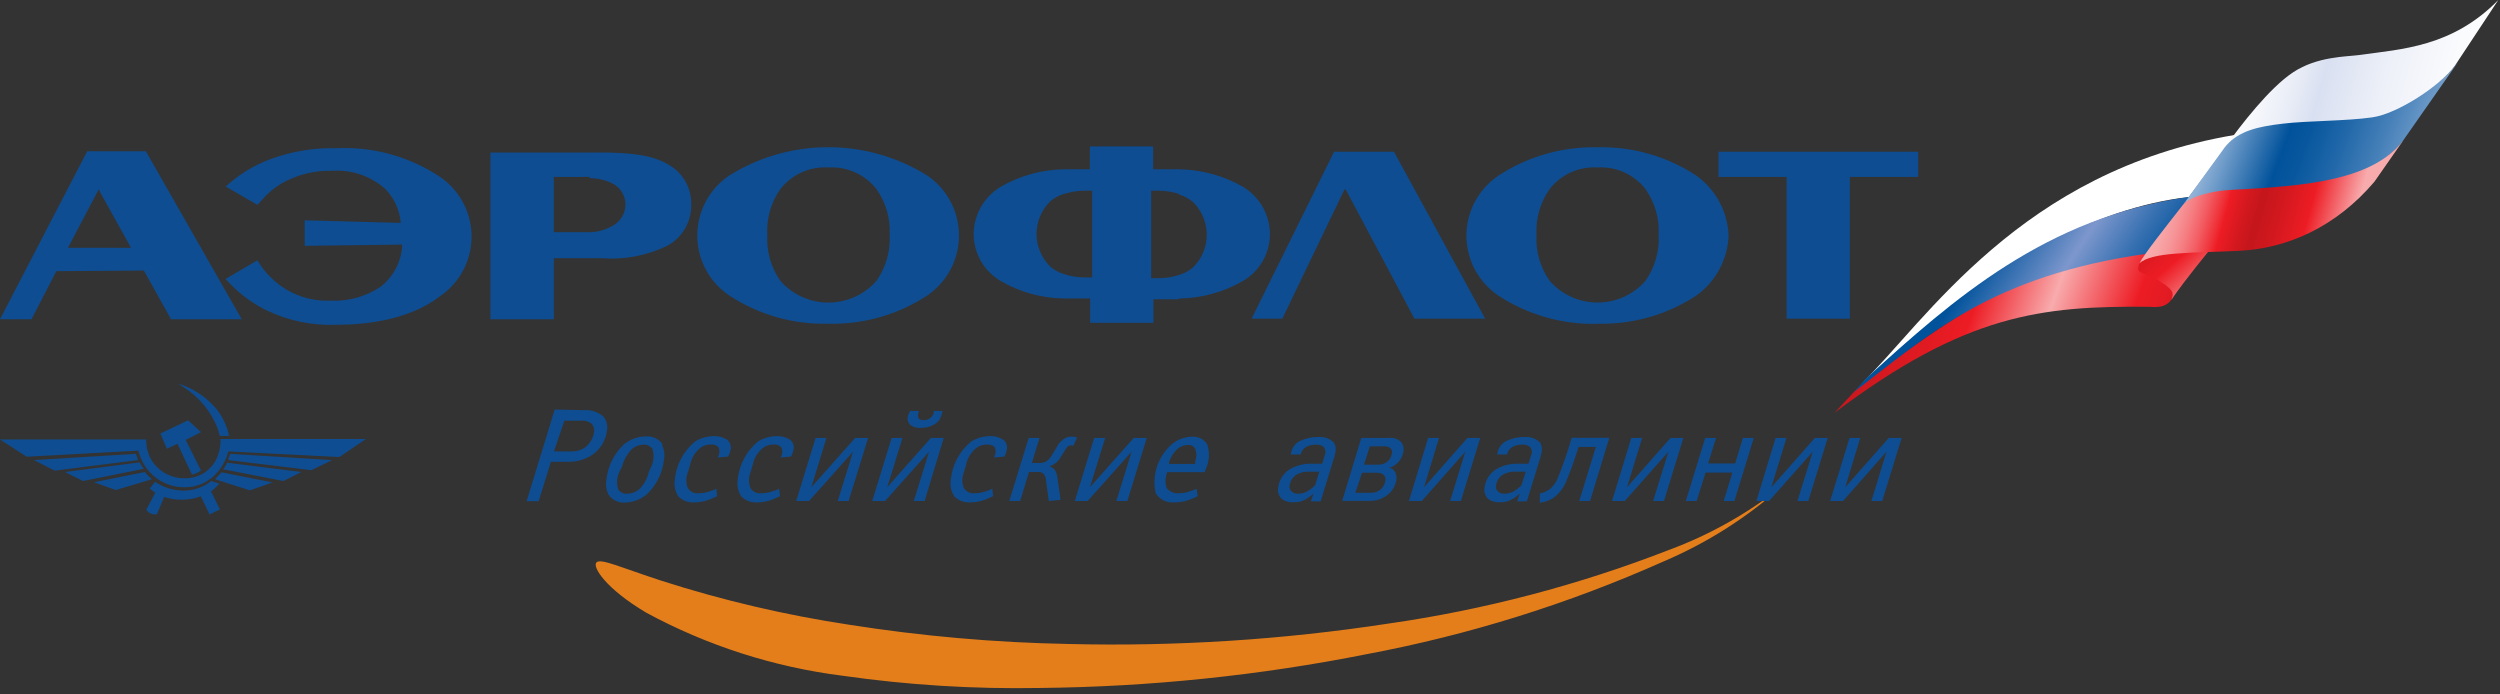
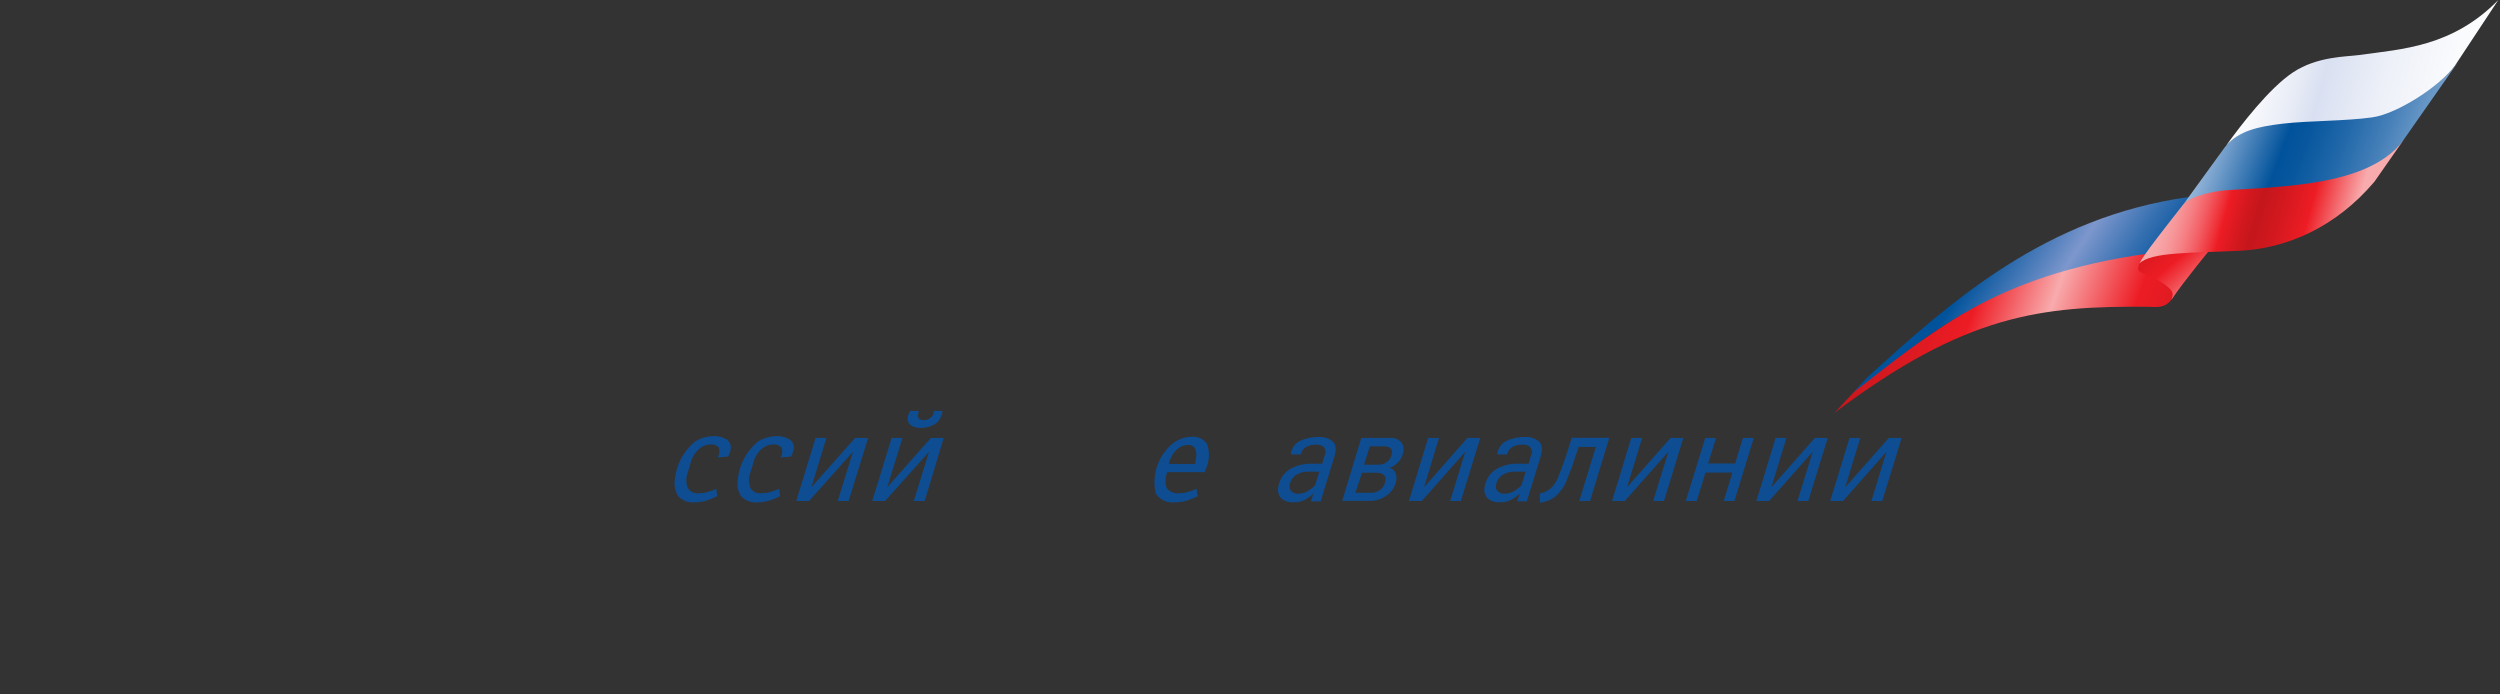
<svg xmlns="http://www.w3.org/2000/svg" width="198" height="55" viewBox="0 0 198 55" fill="none">
  <rect x="0" y="0" width="198" height="55" fill="#333333" stroke="none" />
-   <path d="M67.257 49.479C73.001 50.385 78.801 50.894 84.615 51.003C93.081 51.212 101.549 50.674 109.92 49.394C117.542 48.303 125.014 46.343 132.19 43.552C135.416 42.357 138.434 40.659 141.129 38.52C138.345 41.002 135.174 43.012 131.742 44.471C124.236 47.819 116.364 50.28 108.288 51.801C99.745 53.501 91.063 54.4 82.353 54.487C77.13 54.582 71.908 54.258 66.737 53.519C61.287 52.832 56.012 51.138 51.181 48.523C47.963 46.612 46.899 44.894 47.238 44.544C47.576 44.193 49.185 44.955 52.427 46.007C57.27 47.559 62.229 48.719 67.257 49.479Z" fill="#E47E1A" />
-   <path fill-rule="evenodd" clip-rule="evenodd" d="M101.56 25.238L106.483 15.005H106.58L112.023 25.238H117.624L110.402 12.017H105.661L99.129 25.238H101.56ZM24.132 19.468L31.861 19.371C31.834 20.012 31.669 20.639 31.379 21.21C31.089 21.782 30.68 22.285 30.18 22.686C29.011 23.483 27.614 23.878 26.2 23.811C24.971 23.868 23.752 23.565 22.692 22.94C21.929 22.477 21.263 21.869 20.733 21.149L20.382 20.617L17.866 22.093C18.741 23.088 19.795 23.909 20.975 24.512C22.731 25.384 24.677 25.8 26.636 25.722C28.849 25.722 32.309 25.395 34.801 23.496C35.584 22.974 36.227 22.266 36.671 21.436C37.115 20.605 37.348 19.678 37.348 18.736C37.348 17.795 37.115 16.867 36.671 16.037C36.227 15.207 35.584 14.499 34.801 13.976C32.403 12.394 29.566 11.611 26.697 11.739C24.929 11.688 23.169 11.971 21.507 12.574C20.162 13.057 18.928 13.806 17.878 14.775L20.394 16.227L21 15.561C21.592 14.942 22.309 14.455 23.104 14.134C24.111 13.702 25.201 13.495 26.297 13.529C27.064 13.474 27.834 13.574 28.562 13.824C29.289 14.073 29.959 14.467 30.531 14.981C31.231 15.705 31.659 16.649 31.741 17.654L24.132 17.448V19.468ZM126.527 13.263C127.252 13.217 127.977 13.35 128.639 13.65C129.302 13.949 129.88 14.406 130.325 14.981C131.071 16.039 131.437 17.317 131.365 18.61C131.435 19.902 131.069 21.18 130.325 22.238C129.852 22.78 129.268 23.215 128.613 23.512C127.958 23.809 127.246 23.963 126.527 23.963C125.807 23.963 125.096 23.809 124.441 23.512C123.786 23.215 123.202 22.78 122.729 22.238C121.986 21.179 121.619 19.901 121.689 18.61C121.618 17.317 121.984 16.039 122.729 14.981C123.173 14.406 123.752 13.949 124.414 13.65C125.076 13.35 125.801 13.218 126.527 13.263ZM126.527 25.638C129.298 25.71 132.024 24.934 134.341 23.412C135.103 22.868 135.73 22.157 136.175 21.332C136.619 20.509 136.869 19.594 136.905 18.658C136.869 17.723 136.619 16.808 136.175 15.984C135.73 15.159 135.103 14.448 134.341 13.904C132.026 12.378 129.299 11.597 126.527 11.666C123.748 11.603 121.015 12.383 118.688 13.904C117.905 14.427 117.263 15.134 116.818 15.965C116.374 16.795 116.142 17.722 116.142 18.664C116.142 19.606 116.374 20.533 116.818 21.363C117.263 22.193 117.905 22.901 118.688 23.424C121.016 24.941 123.749 25.716 126.527 25.65M84.299 15.356C84.819 15.188 85.361 15.102 85.907 15.102H86.5V21.972H85.907C85.361 21.974 84.818 21.888 84.299 21.718C83.885 21.599 83.502 21.392 83.174 21.113C82.832 20.776 82.561 20.374 82.375 19.93C82.19 19.487 82.094 19.011 82.094 18.531C82.094 18.05 82.19 17.575 82.375 17.131C82.561 16.688 82.832 16.286 83.174 15.949C83.501 15.669 83.885 15.463 84.299 15.343M93.371 23.642C95.147 23.621 96.887 23.146 98.427 22.262C99.084 21.882 99.629 21.335 100.007 20.677C100.385 20.018 100.583 19.272 100.58 18.513C100.57 17.759 100.367 17.021 99.99 16.369C99.613 15.717 99.075 15.172 98.427 14.787C96.886 13.906 95.146 13.432 93.371 13.408H91.327V11.593H86.319V13.408H84.323C82.547 13.426 80.806 13.9 79.267 14.786C78.62 15.172 78.082 15.717 77.705 16.369C77.329 17.021 77.125 17.759 77.113 18.512C77.112 19.271 77.311 20.017 77.689 20.675C78.067 21.333 78.611 21.88 79.267 22.262C80.805 23.151 82.547 23.627 84.323 23.641H86.343V25.564H91.351V23.702H93.371M93.371 15.403C93.785 15.523 94.168 15.729 94.496 16.009C94.838 16.346 95.109 16.748 95.294 17.192C95.48 17.635 95.575 18.111 95.575 18.591C95.575 19.071 95.48 19.547 95.294 19.99C95.109 20.434 94.838 20.836 94.496 21.173C94.168 21.453 93.785 21.659 93.371 21.779C92.843 21.948 92.292 22.034 91.738 22.032H91.17V15.102H91.738C92.292 15.102 92.843 15.187 93.371 15.356M65.622 13.263C66.347 13.221 67.071 13.355 67.733 13.654C68.394 13.953 68.974 14.408 69.42 14.981C70.166 16.039 70.533 17.317 70.461 18.61C70.531 19.902 70.164 21.18 69.42 22.238C68.945 22.781 68.359 23.215 67.702 23.513C67.045 23.811 66.332 23.965 65.61 23.965C64.889 23.965 64.176 23.811 63.519 23.513C62.861 23.215 62.276 22.781 61.8 22.238C61.058 21.18 60.695 19.901 60.772 18.61C60.692 17.318 61.055 16.038 61.8 14.981C62.247 14.406 62.828 13.949 63.492 13.65C64.156 13.35 64.883 13.218 65.61 13.263M65.61 25.638C68.38 25.707 71.106 24.93 73.424 23.412C74.203 22.885 74.84 22.176 75.281 21.346C75.721 20.516 75.951 19.591 75.951 18.652C75.951 17.712 75.721 16.787 75.281 15.957C74.84 15.127 74.203 14.418 73.424 13.892C71.075 12.432 68.364 11.659 65.598 11.659C62.832 11.659 60.121 12.432 57.772 13.892C56.988 14.415 56.346 15.123 55.902 15.953C55.458 16.783 55.225 17.71 55.225 18.652C55.225 19.593 55.458 20.52 55.902 21.351C56.346 22.181 56.988 22.889 57.772 23.412C60.097 24.934 62.831 25.711 65.61 25.638ZM46.704 20.448H47.635C49.453 20.594 51.275 20.242 52.909 19.432C53.48 19.108 53.953 18.636 54.276 18.065C54.6 17.494 54.763 16.846 54.748 16.19C54.76 15.544 54.596 14.907 54.272 14.348C53.947 13.79 53.476 13.33 52.909 13.021C51.7 12.307 50.115 12.078 47.417 12.078H38.841V25.287H43.862V20.448H46.704ZM46.704 14.109C47.39 14.107 48.065 14.281 48.663 14.617C48.924 14.781 49.14 15.008 49.292 15.276C49.444 15.544 49.528 15.846 49.534 16.154C49.541 16.491 49.459 16.825 49.295 17.12C49.132 17.415 48.893 17.662 48.603 17.835C48.027 18.188 47.367 18.381 46.692 18.392H43.861V14.013H46.184C46.357 14 46.531 14 46.704 14.013V14.109ZM7.875 15.126L10.379 19.626H5.383L7.802 15.029H7.875V15.126ZM11.395 21.428L13.548 25.287H19.148L11.552 11.981H6.907L0 25.287H2.492L4.463 21.476L11.395 21.428ZM136.107 14.013H141.502V25.238H146.51V14.013H151.917V12.017H136.107V14.013ZM6.581 38.096L5.153 37.383L11.056 36.621C11.165 36.802 11.262 36.96 11.383 37.129L6.581 38.096ZM22.438 38.096L23.866 37.383L17.987 36.645C17.911 36.834 17.805 37.01 17.673 37.165L22.438 38.096ZM21.58 38.206L19.789 38.834L17.249 38.024L17.032 37.951C17.115 37.881 17.188 37.8 17.249 37.709C17.358 37.625 17.443 37.504 17.539 37.407L21.58 38.206ZM26.297 36.439L24.664 37.237L18.084 36.439C18.084 36.282 18.193 36.113 18.241 35.944L26.297 36.439ZM26.878 36.197L28.97 34.77H17.467C17.48 35.224 17.407 35.675 17.249 36.101C17.05 36.642 16.683 37.106 16.203 37.426C15.722 37.746 15.153 37.904 14.576 37.879C14.008 37.878 13.453 37.717 12.971 37.416C12.49 37.114 12.104 36.684 11.855 36.173C11.665 35.743 11.57 35.277 11.576 34.806H0L2.117 36.173L10.959 35.689C11.106 36.322 11.414 36.905 11.854 37.383C12.198 37.761 12.616 38.063 13.082 38.271C13.549 38.479 14.053 38.589 14.564 38.593C15.072 38.605 15.576 38.503 16.039 38.293C16.502 38.084 16.911 37.773 17.237 37.383C17.641 36.911 17.931 36.352 18.084 35.75L26.878 36.197ZM17.201 39.911L17.419 40.346L17.201 40.455L16.596 40.745L15.906 39.306C15.46 39.47 14.991 39.56 14.516 39.572C14.002 39.594 13.49 39.52 13.003 39.355L12.423 40.733C12.208 40.762 11.99 40.715 11.806 40.6C11.755 40.57 11.71 40.53 11.675 40.482C11.64 40.434 11.614 40.38 11.6 40.322L11.806 39.959L12.302 39.016C12.146 38.923 12 38.813 11.867 38.689L12.277 38.157C12.94 38.603 13.717 38.847 14.516 38.858C15.32 38.869 16.102 38.6 16.729 38.096L17.189 38.242L17.383 38.314L17.189 38.483C17.053 38.652 16.89 38.795 16.705 38.907L17.201 39.911ZM17.201 32.472C17.668 33.076 17.991 33.78 18.145 34.528H17.407C17.357 34.293 17.288 34.063 17.201 33.839C16.668 32.523 15.732 31.409 14.528 30.657C14.37 30.56 14.237 30.451 14.08 30.367L14.528 30.524C15.57 30.929 16.491 31.596 17.201 32.459L17.201 32.472ZM15.205 37.588C15.465 37.536 15.71 37.425 15.919 37.262L14.709 34.843L15.919 34.226L14.89 33.282L14.479 33.488L12.701 34.334L13.221 35.544L14.056 35.145L15.205 37.588ZM12.036 37.951L11.83 37.77C11.698 37.655 11.581 37.525 11.479 37.383L7.451 38.193L9.169 38.81L12.036 37.951ZM10.935 36.439C10.871 36.276 10.815 36.111 10.766 35.944L2.698 36.439L4.33 37.274L10.935 36.439H10.935ZM47.768 32.968C47.324 32.605 46.755 32.431 46.184 32.484L43.934 32.435L41.708 39.693H42.663L43.631 36.573H45.071C45.764 36.572 46.44 36.356 47.006 35.955C47.298 35.734 47.543 35.456 47.726 35.138C47.908 34.82 48.026 34.469 48.071 34.105C48.11 33.905 48.103 33.698 48.05 33.501C47.998 33.304 47.901 33.122 47.768 32.968ZM45.3 35.75H43.873L44.696 33.318H46.063C46.361 33.295 46.657 33.391 46.885 33.585C47.035 33.78 47.093 34.032 47.042 34.274C46.963 34.72 46.727 35.123 46.377 35.411C46.065 35.638 45.687 35.757 45.3 35.75ZM52.582 36.44C52.665 36.03 52.61 35.604 52.425 35.23L52.486 35.206C52.34 34.988 52.139 34.813 51.903 34.7C51.666 34.587 51.404 34.54 51.143 34.565C50.506 34.572 49.891 34.798 49.401 35.205C48.635 35.93 48.15 36.903 48.034 37.951C47.951 38.361 48.007 38.786 48.192 39.161C48.336 39.38 48.537 39.555 48.774 39.668C49.01 39.781 49.273 39.827 49.534 39.802C50.15 39.779 50.741 39.554 51.216 39.161C51.979 38.444 52.463 37.48 52.582 36.44ZM51.675 35.556C51.815 36.011 51.784 36.501 51.59 36.935L51.385 37.383C51.27 37.909 51 38.389 50.611 38.762C50.349 38.98 50.02 39.099 49.679 39.101C49.541 39.115 49.401 39.09 49.275 39.031C49.149 38.971 49.042 38.878 48.966 38.762C48.817 38.308 48.848 37.815 49.05 37.383L49.268 36.935C49.395 36.448 49.64 35.999 49.982 35.629C50.244 35.372 50.595 35.225 50.962 35.218C51.1 35.206 51.239 35.231 51.364 35.291C51.489 35.35 51.597 35.442 51.675 35.556Z" fill="#0E4D92" />
  <path d="M56.794 39.294C56.578 39.403 56.355 39.501 56.128 39.584C55.741 39.728 55.331 39.797 54.919 39.79C54.693 39.799 54.468 39.759 54.26 39.674C54.051 39.588 53.863 39.458 53.709 39.294C53.47 38.907 53.376 38.449 53.443 37.999C53.497 37.412 53.667 36.841 53.943 36.32C54.219 35.799 54.596 35.338 55.051 34.963C55.508 34.689 56.031 34.543 56.563 34.54C56.913 34.533 57.257 34.625 57.556 34.806C57.805 34.978 57.928 35.283 57.87 35.58C57.837 35.785 57.768 35.981 57.664 36.161L56.842 36.233C56.913 36.117 56.957 35.986 56.972 35.85C56.986 35.714 56.971 35.576 56.926 35.447C56.848 35.357 56.748 35.288 56.636 35.246C56.525 35.204 56.404 35.19 56.285 35.205C56.034 35.203 55.787 35.27 55.572 35.399C55.101 35.723 54.776 36.217 54.664 36.778L54.471 37.431C54.319 37.82 54.319 38.252 54.471 38.641C54.558 38.79 54.687 38.909 54.842 38.985C54.997 39.06 55.171 39.088 55.342 39.064C55.605 39.066 55.866 39.025 56.116 38.943C56.328 38.886 56.535 38.808 56.733 38.713L56.794 39.294ZM61.777 39.294C61.561 39.403 61.339 39.5 61.112 39.584C60.725 39.728 60.315 39.797 59.902 39.79C59.677 39.799 59.452 39.759 59.243 39.673C59.035 39.588 58.847 39.458 58.692 39.294C58.452 38.908 58.357 38.449 58.426 37.999C58.481 37.412 58.652 36.842 58.928 36.321C59.204 35.8 59.58 35.339 60.035 34.963C60.492 34.69 61.014 34.544 61.547 34.54C61.896 34.534 62.24 34.626 62.539 34.806C62.789 34.978 62.912 35.283 62.854 35.58C62.819 35.784 62.75 35.981 62.648 36.161L61.826 36.233C61.896 36.116 61.939 35.985 61.952 35.849C61.964 35.712 61.946 35.575 61.898 35.447C61.82 35.356 61.72 35.286 61.608 35.244C61.496 35.202 61.376 35.189 61.257 35.205C61.002 35.201 60.75 35.268 60.531 35.399C60.062 35.724 59.737 36.218 59.624 36.778L59.43 37.431C59.28 37.82 59.28 38.252 59.43 38.641C59.519 38.791 59.651 38.911 59.808 38.986C59.965 39.061 60.141 39.088 60.313 39.064C60.576 39.066 60.838 39.025 61.087 38.943C61.3 38.886 61.506 38.808 61.705 38.713L61.777 39.294ZM67.208 39.681H66.349L67.559 35.774L64.075 39.681H63.059L64.595 34.685H65.454L64.257 38.592L67.728 34.685H68.757L67.208 39.681Z" fill="#0E4D92" />
  <path fill-rule="evenodd" clip-rule="evenodd" d="M74.574 32.859C74.607 32.756 74.631 32.651 74.646 32.544H73.957V32.677C73.912 32.864 73.799 33.027 73.642 33.137C73.501 33.236 73.33 33.283 73.158 33.27C73.086 33.279 73.013 33.271 72.944 33.248C72.875 33.225 72.812 33.187 72.759 33.137C72.718 33.065 72.696 32.984 72.696 32.901C72.696 32.818 72.718 32.737 72.759 32.665V32.544H72.082C71.988 32.709 71.922 32.889 71.888 33.077C71.874 33.184 71.886 33.293 71.924 33.394C71.962 33.496 72.024 33.586 72.106 33.657C72.346 33.834 72.644 33.916 72.94 33.887C73.278 33.898 73.612 33.819 73.908 33.657C74.072 33.582 74.216 33.471 74.331 33.333C74.446 33.195 74.529 33.033 74.574 32.859ZM72.372 39.681H73.231L74.743 34.685H73.727L70.268 38.592L71.477 34.685H70.618L69.082 39.681H70.098L73.582 35.774L72.372 39.681Z" fill="#0E4D92" />
-   <path d="M78.653 39.294C78.436 39.403 78.214 39.5 77.987 39.584C77.6 39.727 77.19 39.797 76.778 39.79C76.552 39.799 76.328 39.759 76.119 39.673C75.91 39.588 75.722 39.458 75.568 39.294C75.328 38.907 75.234 38.449 75.302 37.999C75.358 37.411 75.531 36.84 75.809 36.319C76.087 35.798 76.466 35.337 76.923 34.963C77.38 34.69 77.902 34.544 78.435 34.54C78.784 34.533 79.128 34.626 79.427 34.806C79.679 34.976 79.803 35.282 79.741 35.58C79.713 35.784 79.647 35.981 79.548 36.161L78.725 36.233C78.796 36.117 78.84 35.985 78.853 35.849C78.865 35.712 78.847 35.575 78.798 35.447C78.725 35.326 78.532 35.205 78.168 35.205C77.913 35.201 77.662 35.268 77.443 35.399C76.969 35.722 76.64 36.216 76.524 36.778L76.33 37.431C76.18 37.82 76.18 38.252 76.33 38.641C76.418 38.788 76.548 38.907 76.702 38.982C76.857 39.057 77.03 39.086 77.201 39.064C77.464 39.066 77.725 39.025 77.975 38.943C78.187 38.886 78.394 38.809 78.592 38.713L78.653 39.294ZM83.067 39.681L82.85 38.108C82.847 37.905 82.784 37.707 82.669 37.54C82.606 37.482 82.531 37.438 82.45 37.41C82.368 37.383 82.282 37.374 82.197 37.383H81.495L80.794 39.681H79.935L81.471 34.685H82.33L81.725 36.669H82.33C82.55 36.677 82.766 36.613 82.947 36.488C83.105 36.353 83.237 36.188 83.334 36.004L83.685 35.435C83.847 35.09 84.125 34.812 84.471 34.649C84.602 34.6 84.742 34.575 84.882 34.577C85.026 34.579 85.169 34.604 85.306 34.649L85.003 35.314C84.942 35.288 84.876 35.274 84.809 35.274C84.743 35.274 84.677 35.288 84.616 35.314C84.503 35.418 84.408 35.541 84.338 35.677L84.059 36.113C83.95 36.334 83.793 36.528 83.6 36.681C83.451 36.795 83.283 36.881 83.104 36.935C83.273 36.983 83.425 37.079 83.539 37.214C83.641 37.375 83.707 37.556 83.733 37.746L83.999 39.584L83.067 39.682V39.681ZM89.285 39.681H88.414L89.624 35.774L86.14 39.681H85.124L86.66 34.685H87.531L86.321 38.592L89.793 34.685H90.822L89.285 39.681Z" fill="#0E4D92" />
  <path fill-rule="evenodd" clip-rule="evenodd" d="M92.402 38.653C92.274 38.289 92.274 37.892 92.402 37.528L92.438 37.394H95.414L95.487 37.177C95.786 36.553 95.83 35.837 95.608 35.181C95.478 34.983 95.297 34.823 95.085 34.718C94.872 34.614 94.635 34.569 94.398 34.588C93.785 34.6 93.197 34.832 92.741 35.242C92.22 35.715 91.834 36.319 91.621 36.99C91.409 37.661 91.378 38.377 91.531 39.064C91.681 39.308 91.897 39.506 92.154 39.634C92.41 39.762 92.698 39.816 92.983 39.789C93.395 39.795 93.805 39.725 94.193 39.584C94.42 39.501 94.642 39.404 94.858 39.294L94.761 38.713C94.563 38.809 94.357 38.886 94.144 38.943C93.894 39.022 93.633 39.063 93.37 39.064C93.187 39.084 93.002 39.056 92.833 38.984C92.663 38.913 92.515 38.798 92.402 38.653ZM94.664 36.536V36.741H92.584V36.632C92.698 36.23 92.92 35.866 93.225 35.58C93.465 35.358 93.781 35.236 94.108 35.242C94.22 35.233 94.332 35.256 94.431 35.31C94.53 35.364 94.611 35.445 94.664 35.544C94.784 35.864 94.784 36.216 94.664 36.536ZM103.361 39.572C103.614 39.441 103.843 39.269 104.039 39.063L103.821 39.705H104.595L105.587 36.476C105.671 36.253 105.732 36.022 105.769 35.786C105.818 35.543 105.779 35.29 105.66 35.072C105.505 34.91 105.316 34.785 105.107 34.705C104.898 34.626 104.673 34.594 104.45 34.613C103.923 34.598 103.4 34.71 102.926 34.94C102.733 35.044 102.568 35.194 102.448 35.378C102.327 35.562 102.255 35.773 102.237 35.992H103.011C103.039 35.865 103.094 35.746 103.171 35.642C103.248 35.538 103.346 35.451 103.458 35.387C103.691 35.27 103.948 35.212 104.208 35.218C104.428 35.194 104.648 35.254 104.825 35.387C104.989 35.579 105.023 35.851 104.91 36.077L104.716 36.73H103.979C103.346 36.694 102.716 36.841 102.164 37.153C101.911 37.311 101.697 37.523 101.536 37.774C101.375 38.025 101.271 38.309 101.233 38.605C101.199 38.771 101.209 38.943 101.262 39.104C101.315 39.265 101.409 39.41 101.535 39.524C101.805 39.717 102.136 39.807 102.466 39.778C102.778 39.794 103.088 39.723 103.361 39.572V39.572ZM103.712 37.358H104.487L104.16 38.423C103.998 38.599 103.81 38.75 103.604 38.87C103.374 39.023 103.105 39.103 102.829 39.1C102.722 39.111 102.614 39.097 102.514 39.059C102.413 39.021 102.322 38.961 102.249 38.882C102.197 38.821 102.161 38.749 102.142 38.671C102.123 38.594 102.122 38.513 102.14 38.435C102.163 38.27 102.221 38.112 102.308 37.971C102.395 37.829 102.511 37.707 102.648 37.612C102.968 37.419 103.34 37.331 103.712 37.358ZM107.813 34.685H110.014C110.387 34.632 110.761 34.774 111.006 35.06C111.145 35.261 111.197 35.509 111.152 35.749C111.105 36.095 110.943 36.415 110.692 36.657C110.512 36.841 110.287 36.975 110.039 37.044C110.225 37.09 110.385 37.207 110.486 37.371C110.587 37.551 110.625 37.759 110.595 37.963C110.563 38.219 110.478 38.466 110.345 38.687C110.211 38.907 110.033 39.098 109.821 39.245C109.422 39.537 108.936 39.686 108.442 39.669H106.301L107.813 34.685ZM107.341 39.028H108.551C108.808 39.038 109.063 38.966 109.277 38.822C109.402 38.729 109.506 38.611 109.583 38.476C109.66 38.34 109.708 38.19 109.724 38.035C109.74 37.956 109.735 37.875 109.71 37.798C109.684 37.722 109.639 37.654 109.579 37.6C109.437 37.492 109.262 37.437 109.083 37.443H107.873L107.341 39.028ZM109.119 36.802H108.031L108.49 35.35H109.627C109.794 35.34 109.958 35.383 110.099 35.471C110.224 35.573 110.28 35.737 110.244 35.895C110.227 36.036 110.181 36.173 110.108 36.296C110.035 36.419 109.937 36.525 109.821 36.608C109.615 36.748 109.368 36.816 109.119 36.802Z" fill="#0E4D92" />
  <path d="M115.699 39.681H114.852L116.05 35.774L112.602 39.681H111.587L113.11 34.685H113.969L112.784 38.592L116.219 34.685H117.235L115.699 39.681Z" fill="#0E4D92" />
  <path fill-rule="evenodd" clip-rule="evenodd" d="M119.694 39.572C119.95 39.442 120.183 39.27 120.384 39.064L120.154 39.705H120.928L121.92 36.476C122.002 36.252 122.063 36.021 122.101 35.786C122.147 35.543 122.109 35.291 121.992 35.072C121.837 34.911 121.648 34.786 121.439 34.706C121.23 34.627 121.006 34.595 120.783 34.613C120.26 34.598 119.741 34.711 119.271 34.94C119.078 35.044 118.914 35.195 118.794 35.379C118.673 35.562 118.6 35.773 118.581 35.991H119.355C119.383 35.865 119.437 35.745 119.514 35.641C119.591 35.537 119.69 35.45 119.803 35.387C120.035 35.27 120.293 35.211 120.553 35.217C120.773 35.194 120.993 35.254 121.17 35.387C121.337 35.578 121.371 35.85 121.255 36.076L121.061 36.729H120.323C119.69 36.692 119.06 36.839 118.509 37.153C118.256 37.311 118.041 37.523 117.88 37.774C117.719 38.025 117.616 38.309 117.577 38.604C117.544 38.771 117.554 38.943 117.607 39.104C117.66 39.265 117.754 39.41 117.88 39.524C118.149 39.718 118.48 39.808 118.811 39.778C119.119 39.793 119.425 39.721 119.694 39.572ZM120.057 37.358H120.831L120.504 38.423C120.344 38.601 120.156 38.752 119.948 38.871C119.719 39.023 119.449 39.103 119.174 39.1C119.067 39.111 118.959 39.097 118.858 39.059C118.758 39.021 118.667 38.961 118.593 38.883C118.542 38.821 118.505 38.749 118.487 38.672C118.468 38.594 118.467 38.513 118.484 38.435C118.508 38.27 118.565 38.112 118.653 37.971C118.74 37.829 118.856 37.707 118.993 37.612C119.312 37.419 119.684 37.33 120.057 37.358Z" fill="#0E4D92" />
  <path d="M125.932 39.681H125.074L126.392 35.399H125.025L124.844 35.955C124.633 36.618 124.395 37.272 124.13 37.915C123.928 38.517 123.549 39.044 123.041 39.427C122.712 39.635 122.34 39.767 121.953 39.814V39.088C122.235 39.029 122.502 38.913 122.739 38.749C123.056 38.479 123.295 38.128 123.428 37.733C123.634 37.237 124.033 36.136 124.227 35.495L124.481 34.673H127.457L125.932 39.681ZM131.787 39.681H130.928L132.138 35.774L128.678 39.681H127.674L129.198 34.685H130.057L128.86 38.592L132.307 34.685H133.323L131.787 39.681ZM137.364 39.681H136.517L137.206 37.431H135.077L134.376 39.681H133.517L135.053 34.685H135.912L135.283 36.705H137.424L138.041 34.685H138.9L137.364 39.681ZM143.218 39.681H142.359L143.569 35.774L140.109 39.681H139.105L140.629 34.685H141.488L140.291 38.592L143.738 34.685H144.754L143.218 39.681ZM149.072 39.681H148.214L149.411 35.774L145.964 39.681H144.948L146.484 34.685H147.33L146.145 38.592L149.592 34.685H150.609L149.072 39.681Z" fill="#0E4D92" />
  <path d="M174.783 19.753C162.83 19.855 157.429 22.883 147.356 30.486L145.292 32.693C155.67 24.886 161.631 24.225 170.172 24.297C170.966 24.348 171.723 24.392 172.204 23.336L174.783 19.753Z" fill="url(#paint0_linear_4903_1600)" />
-   <path d="M176.985 10.689C160.03 13.537 152.544 25.403 147.353 30.476C157.484 20.809 165.935 16.452 173.363 15.6C174.021 14.701 176.294 11.697 176.986 10.689L176.985 10.689Z" fill="url(#paint1_linear_4903_1600)" />
  <path d="M173.354 15.601C162.056 17.198 154.669 23.711 147.861 29.917C147.67 30.114 146.981 30.898 146.782 31.084C152.716 26.541 157.7 21.834 170.08 20.087C170.696 19.365 172.501 16.912 173.354 15.601Z" fill="url(#paint2_linear_4903_1600)" />
  <path d="M173.589 19.347C171.619 19.347 169.623 20.315 169.432 20.867C169.106 21.783 169.617 21.395 171.099 22.307C172.353 23.074 172.09 23.35 171.975 23.742C173.118 22.059 175.176 19.596 175.176 19.596C174.676 19.422 174.132 19.347 173.589 19.347Z" fill="url(#paint3_linear_4903_1600)" />
  <path d="M194.684 4.908C191.223 9.629 183.338 9.217 180.884 9.554C178.578 9.875 177.109 10.474 176.187 11.687L172.939 16.162C173.648 15.508 175.785 15.188 178.094 15.127H178.716C179.026 15.117 179.372 15.1 179.734 15.086C183.018 14.954 187.577 14.48 190.218 11.285L194.204 5.586L194.684 4.908Z" fill="url(#paint4_linear_4903_1600)" />
  <path d="M197.866 0C194.21 3.73 190.218 3.883 186.832 4.36C185.818 4.496 183.532 4.462 181.625 5.719C179.725 6.969 177.446 9.953 176.319 11.52C177.366 10.365 178.756 10.038 180.778 9.796C182.824 9.555 185.772 9.595 187.87 9.296C189.869 9.023 193.29 6.783 194.427 5.206L197.866 0Z" fill="url(#paint5_linear_4903_1600)" />
  <path d="M190.348 11.107C188.817 13.137 186.086 14.054 182.806 14.531C180.312 14.885 177.48 14.99 176.666 15.042C175.267 15.103 173.415 15.563 172.905 16.2C171.334 18.213 169.842 20.087 169.434 20.867C170.392 19.943 173.531 20.045 177.351 19.865C181.146 19.681 185.002 17.981 188.049 14.398L190.348 11.107Z" fill="url(#paint6_linear_4903_1600)" />
  <defs>
    <linearGradient id="paint0_linear_4903_1600" x1="143.016" y1="36.298" x2="169.89" y2="45.907" gradientUnits="userSpaceOnUse">
      <stop stop-color="#C4161C" />
      <stop offset="0.3" stop-color="#ED1C24" />
      <stop offset="0.5" stop-color="#F8ABAD" />
      <stop offset="0.719" stop-color="#ED1C24" />
      <stop offset="1" stop-color="#C4161C" />
    </linearGradient>
    <linearGradient id="paint1_linear_4903_1600" x1="153.168" y1="14.145" x2="166.202" y2="35.315" gradientUnits="userSpaceOnUse">
      <stop stop-color="white" />
      <stop offset="0.343" stop-color="white" />
      <stop offset="0.55" stop-color="white" />
      <stop offset="0.91" stop-color="#C7D2EC" />
      <stop offset="1" stop-color="#C7D2EC" />
    </linearGradient>
    <linearGradient id="paint2_linear_4903_1600" x1="150.526" y1="27.286" x2="163.201" y2="35.636" gradientUnits="userSpaceOnUse">
      <stop stop-color="#00529B" />
      <stop offset="0.107" stop-color="#00529B" />
      <stop offset="0.5" stop-color="#7D97CD" />
      <stop offset="0.527" stop-color="#7492C9" />
      <stop offset="0.732" stop-color="#3670B1" />
      <stop offset="0.882" stop-color="#0F5AA1" />
      <stop offset="0.961" stop-color="#00529B" />
      <stop offset="1" stop-color="#00529B" />
    </linearGradient>
    <linearGradient id="paint3_linear_4903_1600" x1="167.98" y1="18.767" x2="173.585" y2="25.163" gradientUnits="userSpaceOnUse">
      <stop stop-color="#C4161C" />
      <stop offset="0.5" stop-color="#ED1C24" />
      <stop offset="1" stop-color="#F8ABAD" />
    </linearGradient>
    <linearGradient id="paint4_linear_4903_1600" x1="169.414" y1="14.444" x2="194.16" y2="23.542" gradientUnits="userSpaceOnUse">
      <stop stop-color="#C7D6EE" />
      <stop offset="0.073" stop-color="#C7D6EE" />
      <stop offset="0.118" stop-color="#AFC6E4" />
      <stop offset="0.214" stop-color="#719DCA" />
      <stop offset="0.352" stop-color="#0E5BA1" />
      <stop offset="0.371" stop-color="#00529B" />
      <stop offset="0.43" stop-color="#08579E" />
      <stop offset="0.522" stop-color="#1E66A8" />
      <stop offset="0.636" stop-color="#437EB7" />
      <stop offset="0.767" stop-color="#75A0CC" />
      <stop offset="0.912" stop-color="#B5CAE7" />
      <stop offset="0.949" stop-color="#C7D6EE" />
      <stop offset="1" stop-color="#C7D6EE" />
    </linearGradient>
    <linearGradient id="paint5_linear_4903_1600" x1="166.911" y1="13.768" x2="206.314" y2="24.664" gradientUnits="userSpaceOnUse">
      <stop stop-color="white" />
      <stop offset="0.174" stop-color="white" />
      <stop offset="0.23" stop-color="#F9FAFD" />
      <stop offset="0.306" stop-color="#E8ECF6" />
      <stop offset="0.354" stop-color="#D9E0F1" />
      <stop offset="0.469" stop-color="#EDF0F8" />
      <stop offset="0.592" stop-color="#FAFBFD" />
      <stop offset="0.7" stop-color="white" />
      <stop offset="1" stop-color="white" />
    </linearGradient>
    <linearGradient id="paint6_linear_4903_1600" x1="166.682" y1="28.187" x2="182.923" y2="32.685" gradientUnits="userSpaceOnUse">
      <stop stop-color="#F8ABAD" />
      <stop offset="0.056" stop-color="#F8ABAD" />
      <stop offset="0.101" stop-color="#F8A6A8" />
      <stop offset="0.156" stop-color="#F6979A" />
      <stop offset="0.215" stop-color="#F57E82" />
      <stop offset="0.278" stop-color="#F25C62" />
      <stop offset="0.343" stop-color="#EF3138" />
      <stop offset="0.371" stop-color="#ED1C24" />
      <stop offset="0.46" stop-color="#D1181E" />
      <stop offset="0.517" stop-color="#C4161C" />
      <stop offset="0.607" stop-color="#D1181E" />
      <stop offset="0.747" stop-color="#ED1C24" />
      <stop offset="0.961" stop-color="#F8ABAD" />
      <stop offset="1" stop-color="#F8ABAD" />
    </linearGradient>
  </defs>
</svg>